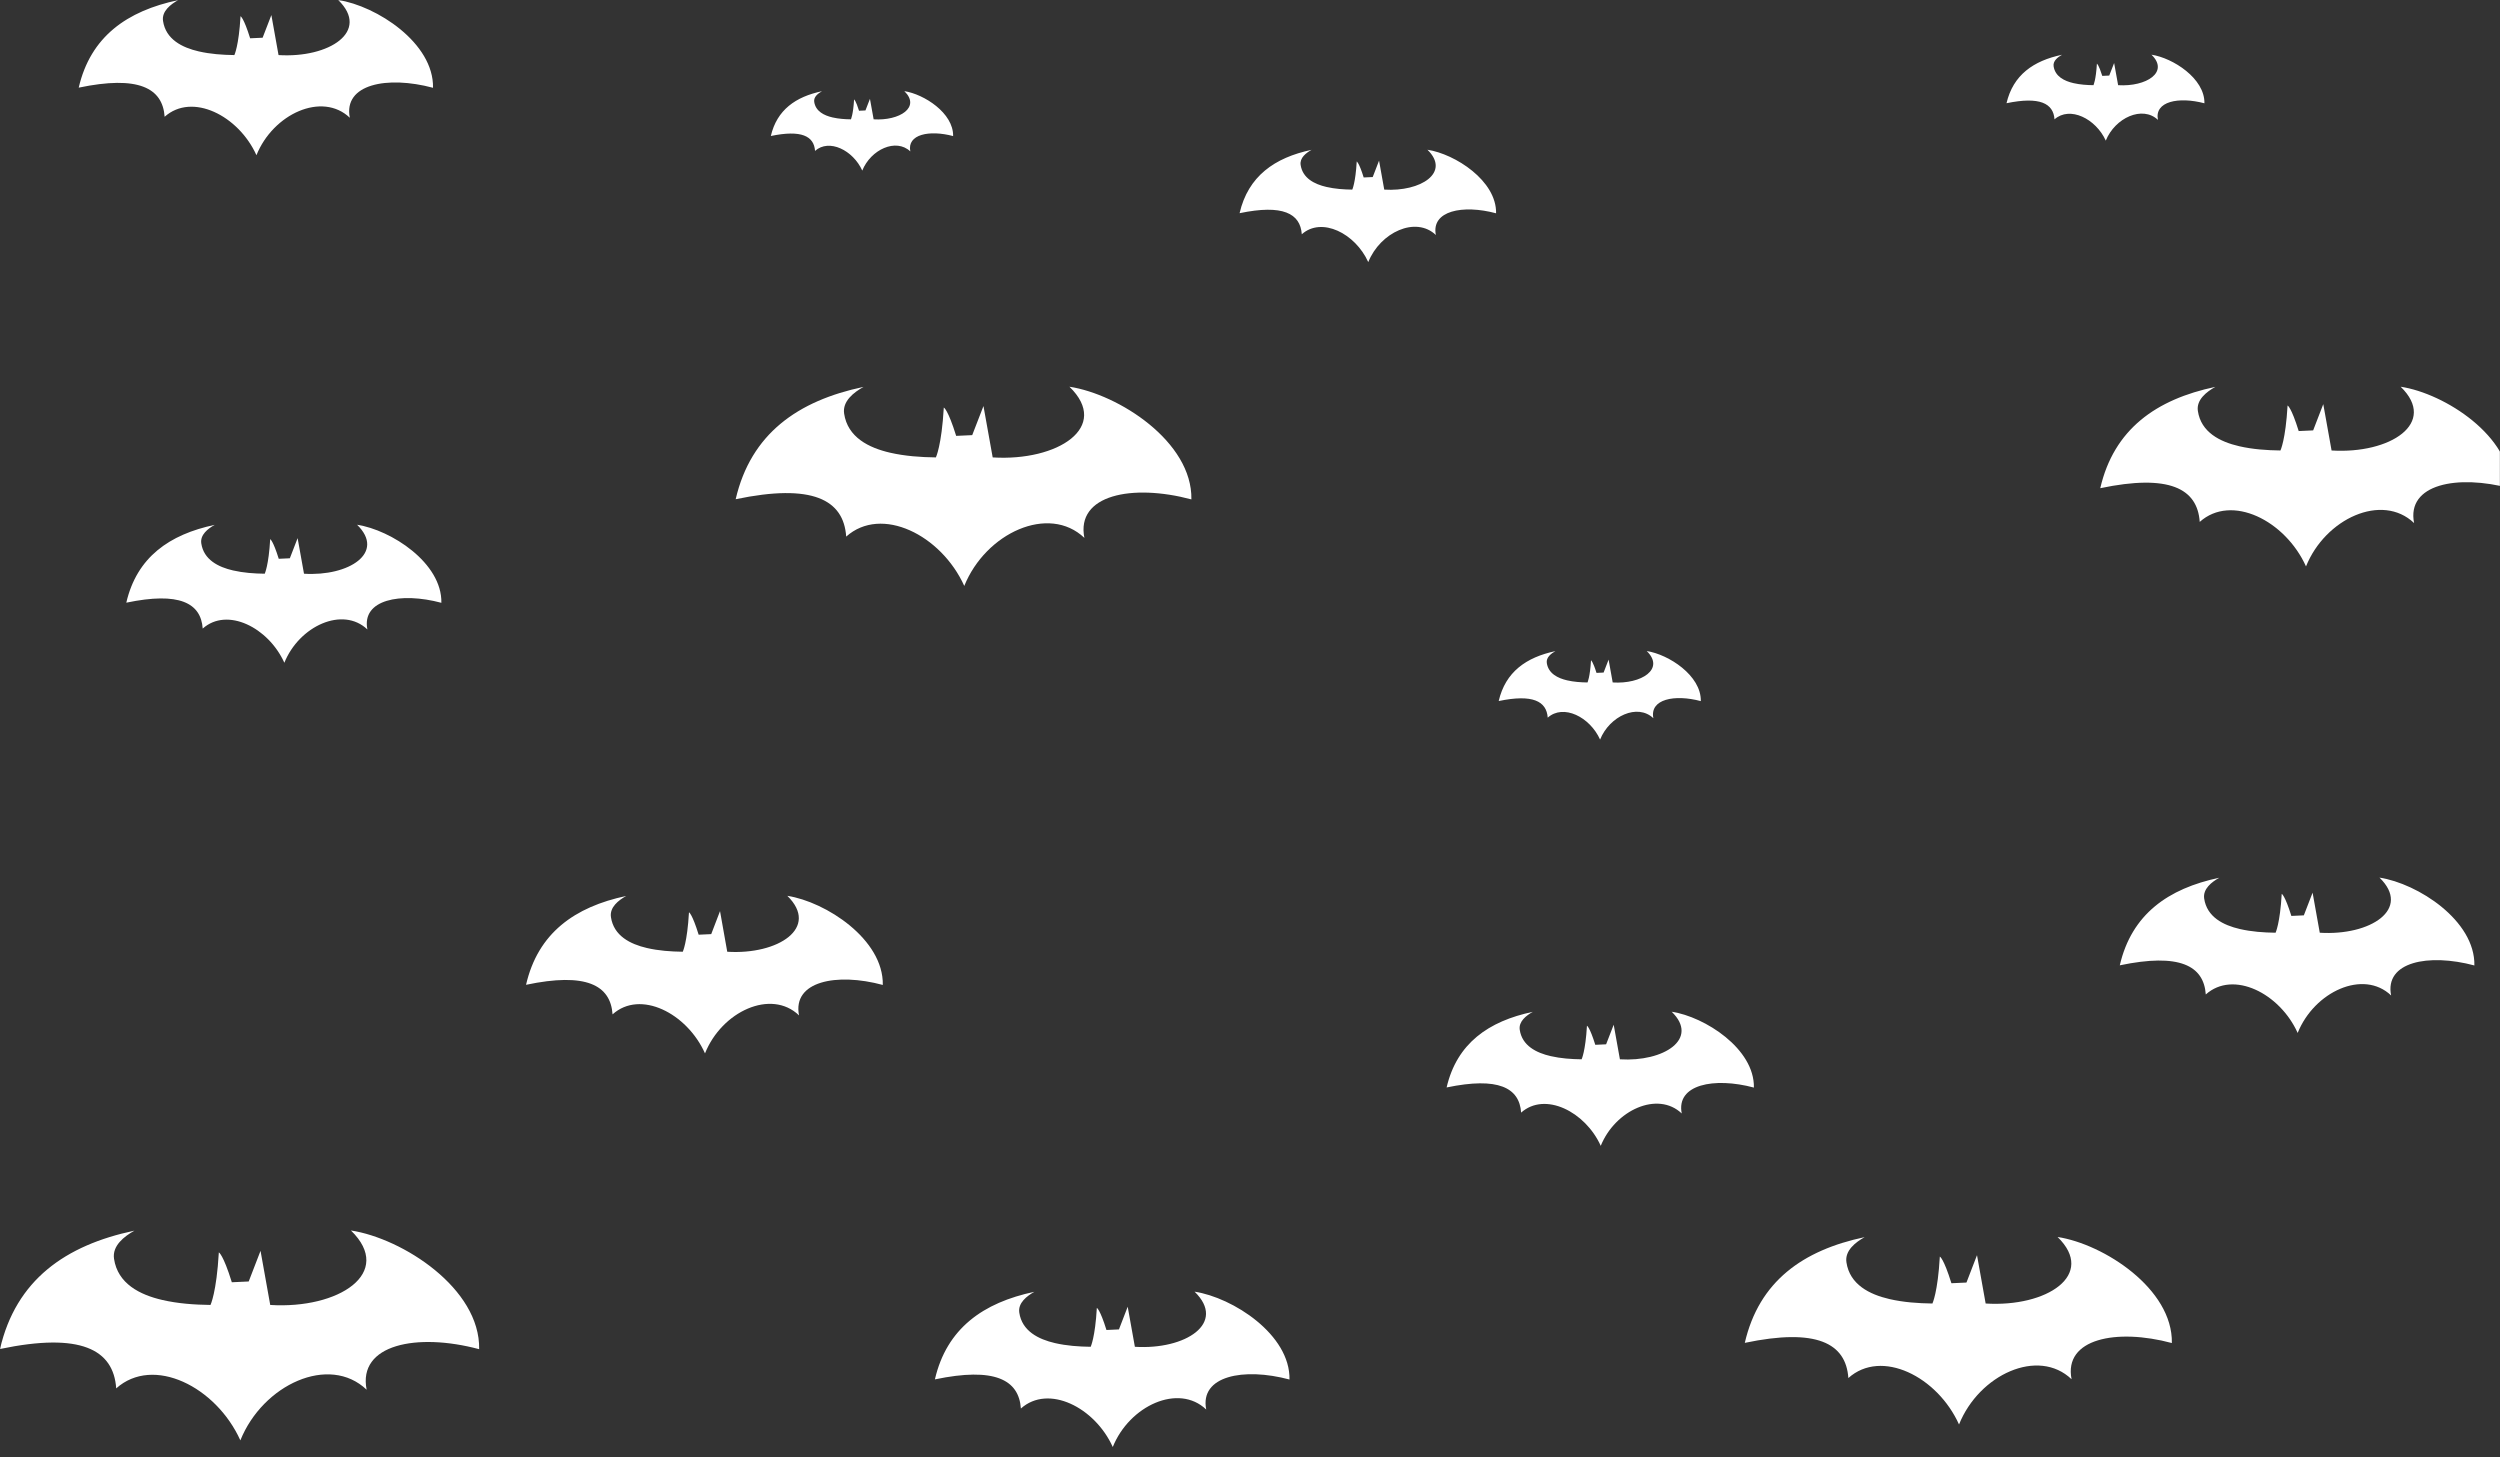
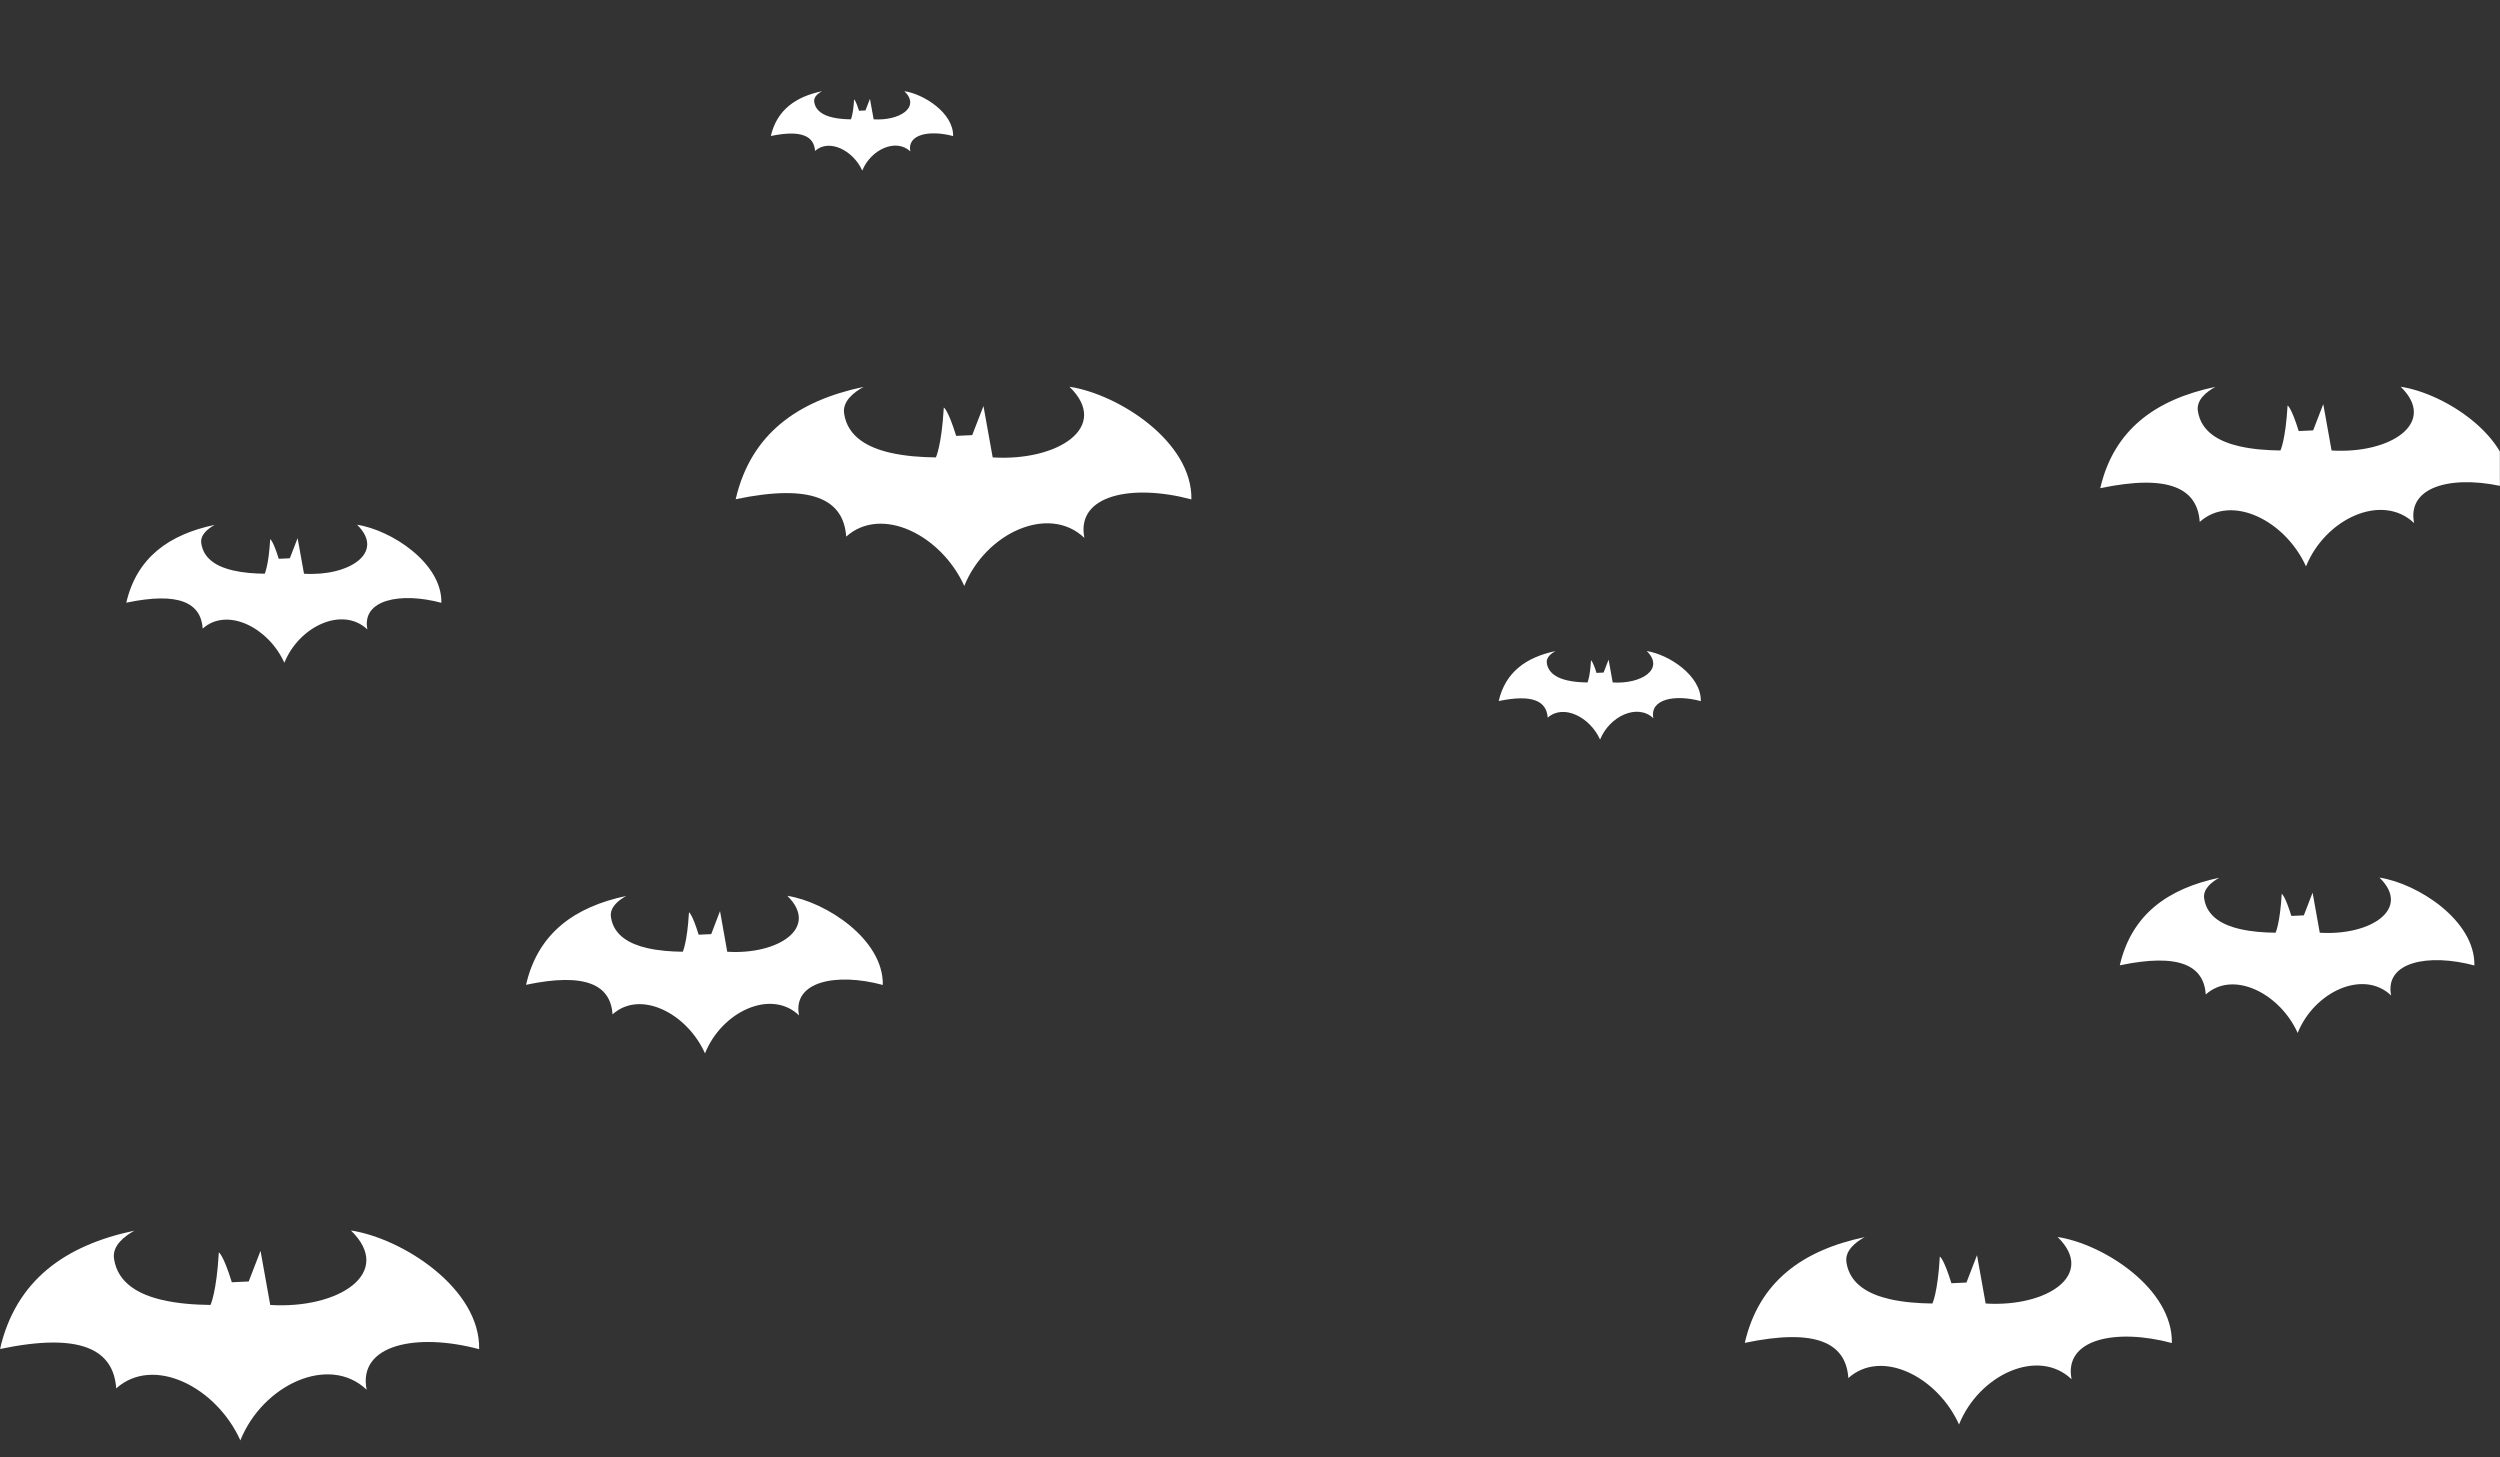
<svg xmlns="http://www.w3.org/2000/svg" width="1920" height="1119" viewBox="0 0 1920 1119" fill="none">
  <rect x="0" y="0" width="1920" height="1119" fill="#333333" stroke="none" />
  <mask id="mask0_315_410" style="mask-type:alpha" maskUnits="userSpaceOnUse" x="0" y="0" width="1920" height="1119">
    <rect width="1920" height="1119" fill="#D9D9D9" />
  </mask>
  <g mask="url(#mask0_315_410)">
    <path d="M1432.04 950.122C1424.99 954.088 1416.74 960.441 1418.05 969.406C1420.57 986.568 1435.86 994.159 1451.11 997.683C1461.89 1000.17 1473.05 1000.95 1484.09 1001.1C1484.09 1001.1 1488.21 992.71 1489.79 965.033C1489.79 965.033 1492.71 966.23 1498.69 985.527L1510.24 984.997L1518.34 963.971L1524.98 1001.1C1571.85 1004.03 1610.09 979.147 1580.22 950C1615.67 955.455 1668.79 989.792 1667.99 1031.45C1625.37 1020 1584.77 1028.14 1590.97 1059.26C1565.35 1034.77 1519.93 1055.67 1504.53 1094C1487.93 1057.13 1444.91 1035.58 1419.54 1058.34C1417.72 1031.57 1395.12 1019.75 1340 1031.32C1350.92 983.99 1384.71 960.121 1432.04 950.122Z" fill="white" />
-     <path d="M1177.22 777.088C1172.15 779.924 1166.22 784.468 1167.16 790.881C1168.97 803.156 1179.97 808.586 1190.94 811.106C1198.7 812.887 1206.73 813.447 1214.67 813.549C1214.67 813.549 1217.64 807.55 1218.78 787.752C1218.78 787.752 1220.88 788.609 1225.18 802.412L1233.49 802.032L1239.32 786.993L1244.09 813.554C1277.82 815.646 1305.33 797.848 1283.84 777C1309.35 780.902 1347.57 805.462 1346.99 835.258C1316.33 827.07 1287.12 832.893 1291.58 855.153C1273.14 837.637 1240.47 852.584 1229.38 880C1217.44 853.63 1186.48 838.211 1168.23 854.491C1166.92 835.346 1150.66 826.89 1111 835.166C1118.86 801.312 1143.17 784.24 1177.22 777.088Z" fill="white" />
-     <path d="M794.418 992.101C788.568 995.387 781.716 1000.65 782.804 1008.08C784.894 1022.29 797.59 1028.58 810.252 1031.5C819.206 1033.56 828.47 1034.21 837.633 1034.33C837.633 1034.33 841.054 1027.38 842.372 1004.45C842.372 1004.45 844.795 1005.45 849.76 1021.43L859.351 1020.99L866.073 1003.57L871.585 1034.34C910.506 1036.76 942.254 1016.15 917.449 992C946.886 996.519 990.987 1024.97 990.327 1059.47C954.939 1049.99 921.23 1056.74 926.38 1082.52C905.102 1062.23 867.398 1079.54 854.606 1111.3C840.823 1080.75 805.102 1062.9 784.043 1081.75C782.527 1059.58 763.768 1049.78 718 1059.37C727.067 1020.16 755.124 1000.39 794.418 992.101Z" fill="white" />
    <path d="M1194.56 500.058C1191.23 501.93 1187.32 504.931 1187.94 509.164C1189.13 517.268 1196.37 520.853 1203.59 522.517C1208.69 523.692 1213.97 524.062 1219.19 524.129C1219.19 524.129 1221.14 520.169 1221.89 507.099C1221.89 507.099 1223.28 507.664 1226.11 516.777L1231.57 516.526L1235.4 506.598L1238.55 524.132C1260.73 525.514 1278.83 513.764 1264.69 500C1281.47 502.576 1306.61 518.791 1306.23 538.462C1286.06 533.056 1266.84 536.901 1269.78 551.596C1257.65 540.032 1236.16 549.9 1228.87 568C1221.01 550.59 1200.65 540.411 1188.65 551.159C1187.78 538.519 1177.09 532.937 1151 538.401C1156.17 516.051 1172.16 504.78 1194.56 500.058Z" fill="white" />
    <path d="M103.261 945.137C95.358 949.576 86.098 956.688 87.568 966.724C90.393 985.936 107.548 994.434 124.658 998.378C136.758 1001.17 149.276 1002.04 161.658 1002.2C161.658 1002.2 166.28 992.812 168.062 961.828C168.062 961.828 171.336 963.168 178.044 984.771L191.004 984.177L200.088 960.64L207.536 1002.21C260.13 1005.48 303.03 977.629 269.511 945C309.289 951.107 368.881 989.545 367.99 1036.18C320.171 1023.36 274.62 1032.48 281.58 1067.31C252.827 1039.9 201.878 1063.29 184.593 1106.2C165.968 1064.93 117.699 1040.8 89.243 1066.28C87.195 1036.31 61.846 1023.08 0 1036.03C12.252 983.05 50.165 956.331 103.261 945.137Z" fill="white" />
    <path d="M480.885 688.103C475 691.435 468.106 696.773 469.2 704.307C471.303 718.727 484.077 725.106 496.816 728.067C505.825 730.159 515.146 730.816 524.365 730.936C524.365 730.936 527.806 723.888 529.133 700.632C529.133 700.632 531.571 701.638 536.566 717.853L546.215 717.407L552.979 699.74L558.524 730.942C597.683 733.399 629.626 712.491 604.668 688C634.286 692.584 678.656 721.436 677.993 756.439C642.388 746.82 608.473 753.661 613.655 779.81C592.246 759.234 554.311 776.792 541.441 809C527.574 778.021 491.634 759.908 470.447 779.033C468.922 756.542 450.048 746.608 404 756.33C413.122 716.561 441.351 696.505 480.885 688.103Z" fill="white" />
-     <path d="M1007.28 115.073C1003.05 117.45 998.091 121.257 998.877 126.63C1000.39 136.914 1009.57 141.463 1018.73 143.575C1025.21 145.067 1031.91 145.535 1038.54 145.621C1038.54 145.621 1041.01 140.595 1041.97 124.009C1041.97 124.009 1043.72 124.726 1047.31 136.29L1054.25 135.972L1059.11 123.373L1063.1 145.625C1091.25 147.378 1114.22 132.467 1096.28 115C1117.57 118.269 1149.47 138.846 1148.99 163.809C1123.4 156.949 1099.01 161.828 1102.74 180.477C1087.34 165.803 1060.07 178.325 1050.82 201.295C1040.85 179.202 1015.01 166.284 999.774 179.923C998.678 163.883 985.108 156.798 952 163.732C958.559 135.369 978.855 121.066 1007.28 115.073Z" fill="white" />
    <path d="M1704.42 674.101C1698.57 677.387 1691.72 682.65 1692.8 690.077C1694.89 704.294 1707.59 710.583 1720.25 713.502C1729.21 715.564 1738.47 716.213 1747.63 716.331C1747.63 716.331 1751.05 709.383 1752.37 686.454C1752.37 686.454 1754.8 687.445 1759.76 703.432L1769.35 702.993L1776.07 685.574L1781.58 716.336C1820.51 718.76 1852.25 698.146 1827.45 674C1856.89 678.519 1900.99 706.965 1900.33 741.475C1864.94 731.991 1831.23 738.736 1836.38 764.517C1815.1 744.23 1777.4 761.541 1764.61 793.295C1750.82 762.753 1715.1 744.895 1694.04 763.75C1692.53 741.576 1673.77 731.782 1628 741.368C1637.07 702.159 1665.12 682.385 1704.42 674.101Z" fill="white" />
    <path d="M164.901 403.09C159.704 406.009 153.615 410.686 154.581 417.285C156.439 429.918 167.72 435.506 178.971 438.1C186.927 439.932 195.159 440.508 203.3 440.613C203.3 440.613 206.34 434.439 207.511 414.066C207.511 414.066 209.664 414.947 214.076 429.152L222.598 428.761L228.571 413.285L233.468 440.618C268.052 442.771 296.262 424.455 274.221 403C300.378 407.016 339.563 432.291 338.977 462.955C307.533 454.528 277.581 460.521 282.157 483.429C263.25 465.403 229.748 480.785 218.382 509C206.134 481.862 174.395 465.994 155.683 482.748C154.336 463.045 137.668 454.343 97 462.86C105.056 428.02 129.987 410.451 164.901 403.09Z" fill="white" />
    <path d="M1701.39 297.117C1694.62 300.918 1686.7 307.006 1687.96 315.598C1690.37 332.044 1705.06 339.319 1719.7 342.696C1730.06 345.082 1740.78 345.831 1751.38 345.968C1751.38 345.968 1755.33 337.931 1756.86 311.406C1756.86 311.406 1759.66 312.554 1765.4 331.047L1776.5 330.539L1784.27 310.389L1790.65 345.975C1835.67 348.778 1872.39 324.932 1843.7 297C1877.74 302.228 1928.75 335.134 1927.99 375.054C1887.06 364.084 1848.07 371.886 1854.03 401.709C1829.41 378.242 1785.8 398.267 1771.01 435C1755.06 399.669 1713.75 379.011 1689.39 400.823C1687.64 375.172 1665.94 363.842 1613 374.931C1623.49 329.574 1655.94 306.7 1701.39 297.117Z" fill="white" />
    <path d="M631.284 70.052C628.277 71.732 624.755 74.423 625.314 78.221C626.389 85.491 632.915 88.706 639.424 90.199C644.027 91.254 648.79 91.585 653.5 91.645C653.5 91.645 655.259 88.093 655.936 76.368C655.936 76.368 657.182 76.875 659.734 85.05L664.665 84.825L668.121 75.918L670.954 91.648C690.962 92.887 707.283 82.347 694.531 70C709.664 72.311 732.335 86.856 731.996 104.502C713.804 99.653 696.475 103.102 699.123 116.285C688.184 105.911 668.801 114.763 662.226 131C655.14 115.383 636.777 106.251 625.951 115.893C625.172 104.554 615.528 99.546 592 104.448C596.661 84.398 611.084 74.288 631.284 70.052Z" fill="white" />
-     <path d="M1583.65 42.056C1580.39 43.874 1576.56 46.785 1577.17 50.895C1578.34 58.76 1585.42 62.24 1592.49 63.855C1597.49 64.996 1602.66 65.354 1607.77 65.42C1607.77 65.42 1609.68 61.575 1610.42 48.89C1610.42 48.89 1611.77 49.439 1614.54 58.283L1619.89 58.04L1623.65 48.404L1626.72 65.423C1648.44 66.763 1666.16 55.359 1652.32 42C1668.75 44.5 1693.36 60.238 1693 79.33C1673.24 74.083 1654.43 77.815 1657.3 92.078C1645.43 80.855 1624.38 90.432 1617.24 108C1609.55 91.103 1589.61 81.223 1577.86 91.654C1577.02 79.386 1566.54 73.968 1541 79.271C1546.06 57.579 1561.72 46.639 1583.65 42.056Z" fill="white" />
-     <path d="M136.81 0.101C130.966 3.384 124.119 8.643 125.206 16.064C127.295 30.27 139.98 36.554 152.632 39.471C161.58 41.532 170.836 42.179 179.992 42.297C179.992 42.297 183.41 35.355 184.727 12.444C184.727 12.444 187.148 13.435 192.109 29.409L201.692 28.97L208.41 11.565L213.916 42.303C252.807 44.724 284.53 24.127 259.744 0C289.159 4.516 333.224 32.939 332.565 67.421C297.205 57.945 263.522 64.685 268.669 90.445C247.408 70.175 209.733 87.472 196.951 119.201C183.179 88.683 147.486 70.839 126.444 89.679C124.93 67.523 106.185 57.737 60.453 67.314C69.513 28.136 97.548 8.378 136.81 0.101Z" fill="white" />
    <path d="M663.211 297.13C655.693 301.344 646.887 308.094 648.285 317.619C650.971 335.853 667.288 343.919 683.561 347.663C695.069 350.308 706.975 351.139 718.751 351.291C718.751 351.291 723.146 342.38 724.841 312.972C724.841 312.972 727.955 314.244 734.336 334.748L746.662 334.184L755.302 311.845L762.384 351.298C812.406 354.406 853.208 327.969 821.328 297C859.161 302.796 915.838 339.279 914.991 383.539C869.51 371.375 826.188 380.026 832.807 413.091C805.461 387.073 757.003 409.275 740.564 450C722.85 410.829 676.942 387.926 649.878 412.108C647.93 383.669 623.821 371.108 565 383.401C576.653 333.114 612.711 307.754 663.211 297.13Z" fill="white" />
  </g>
</svg>